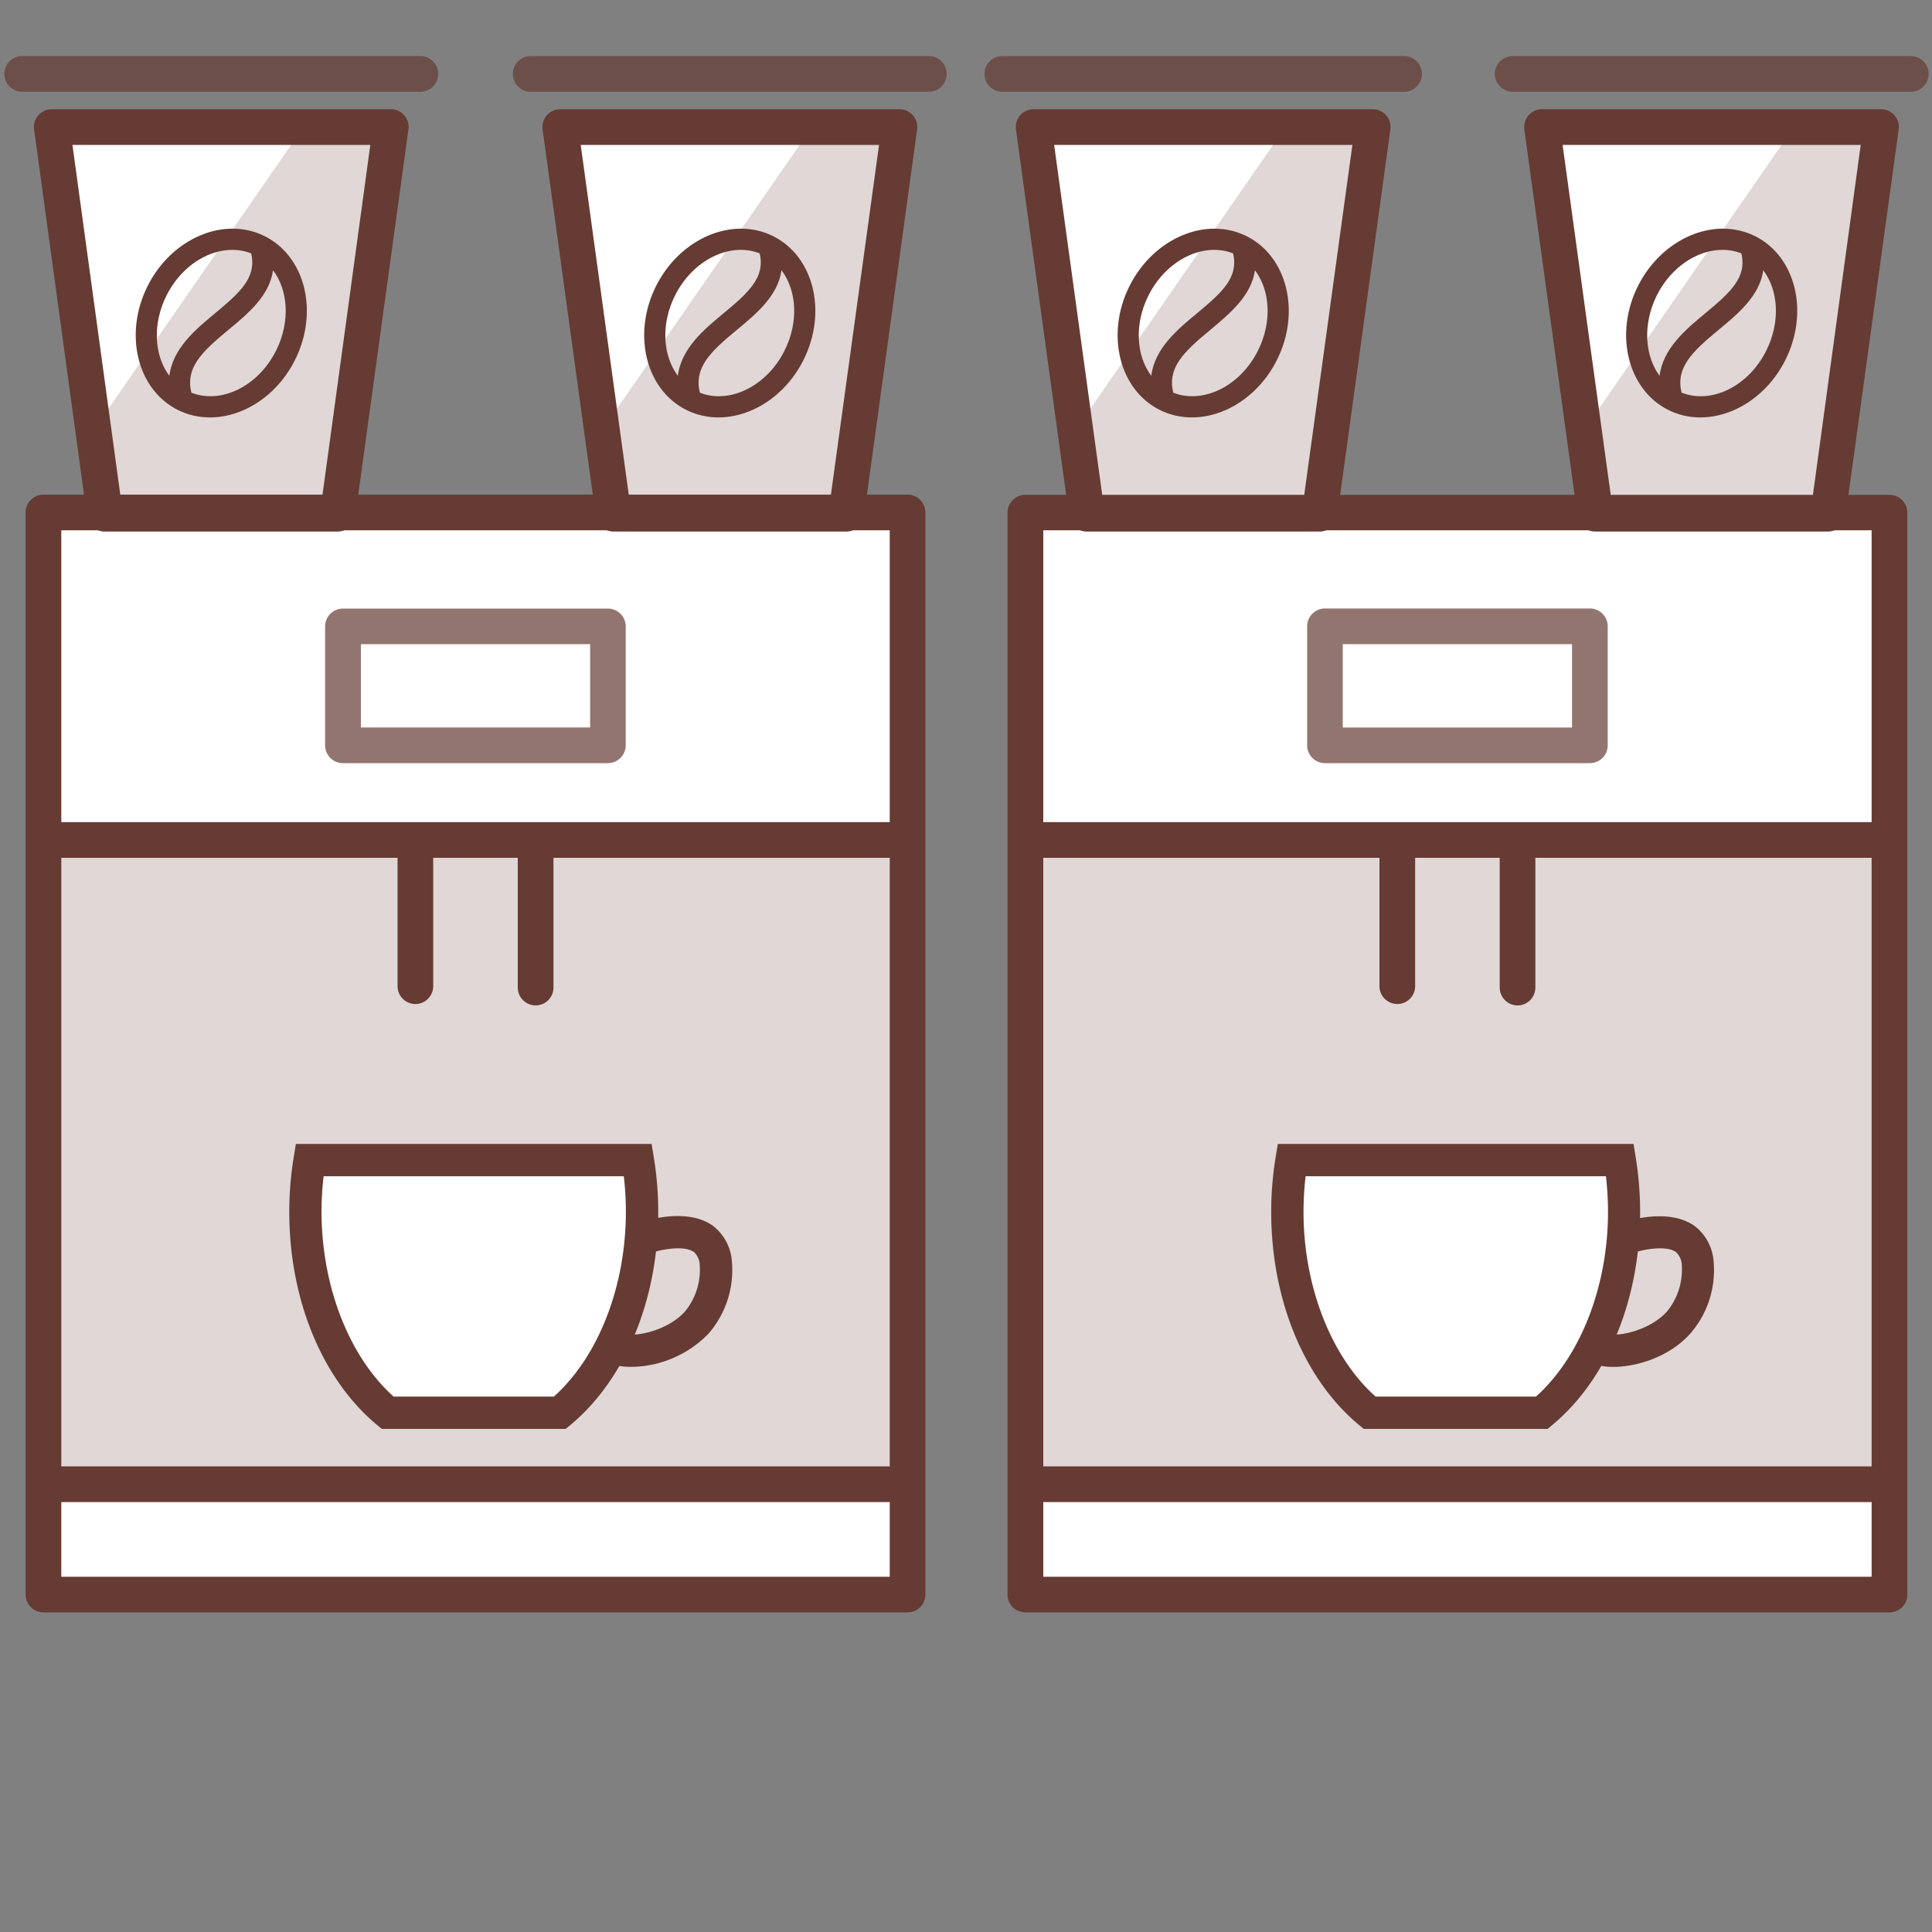
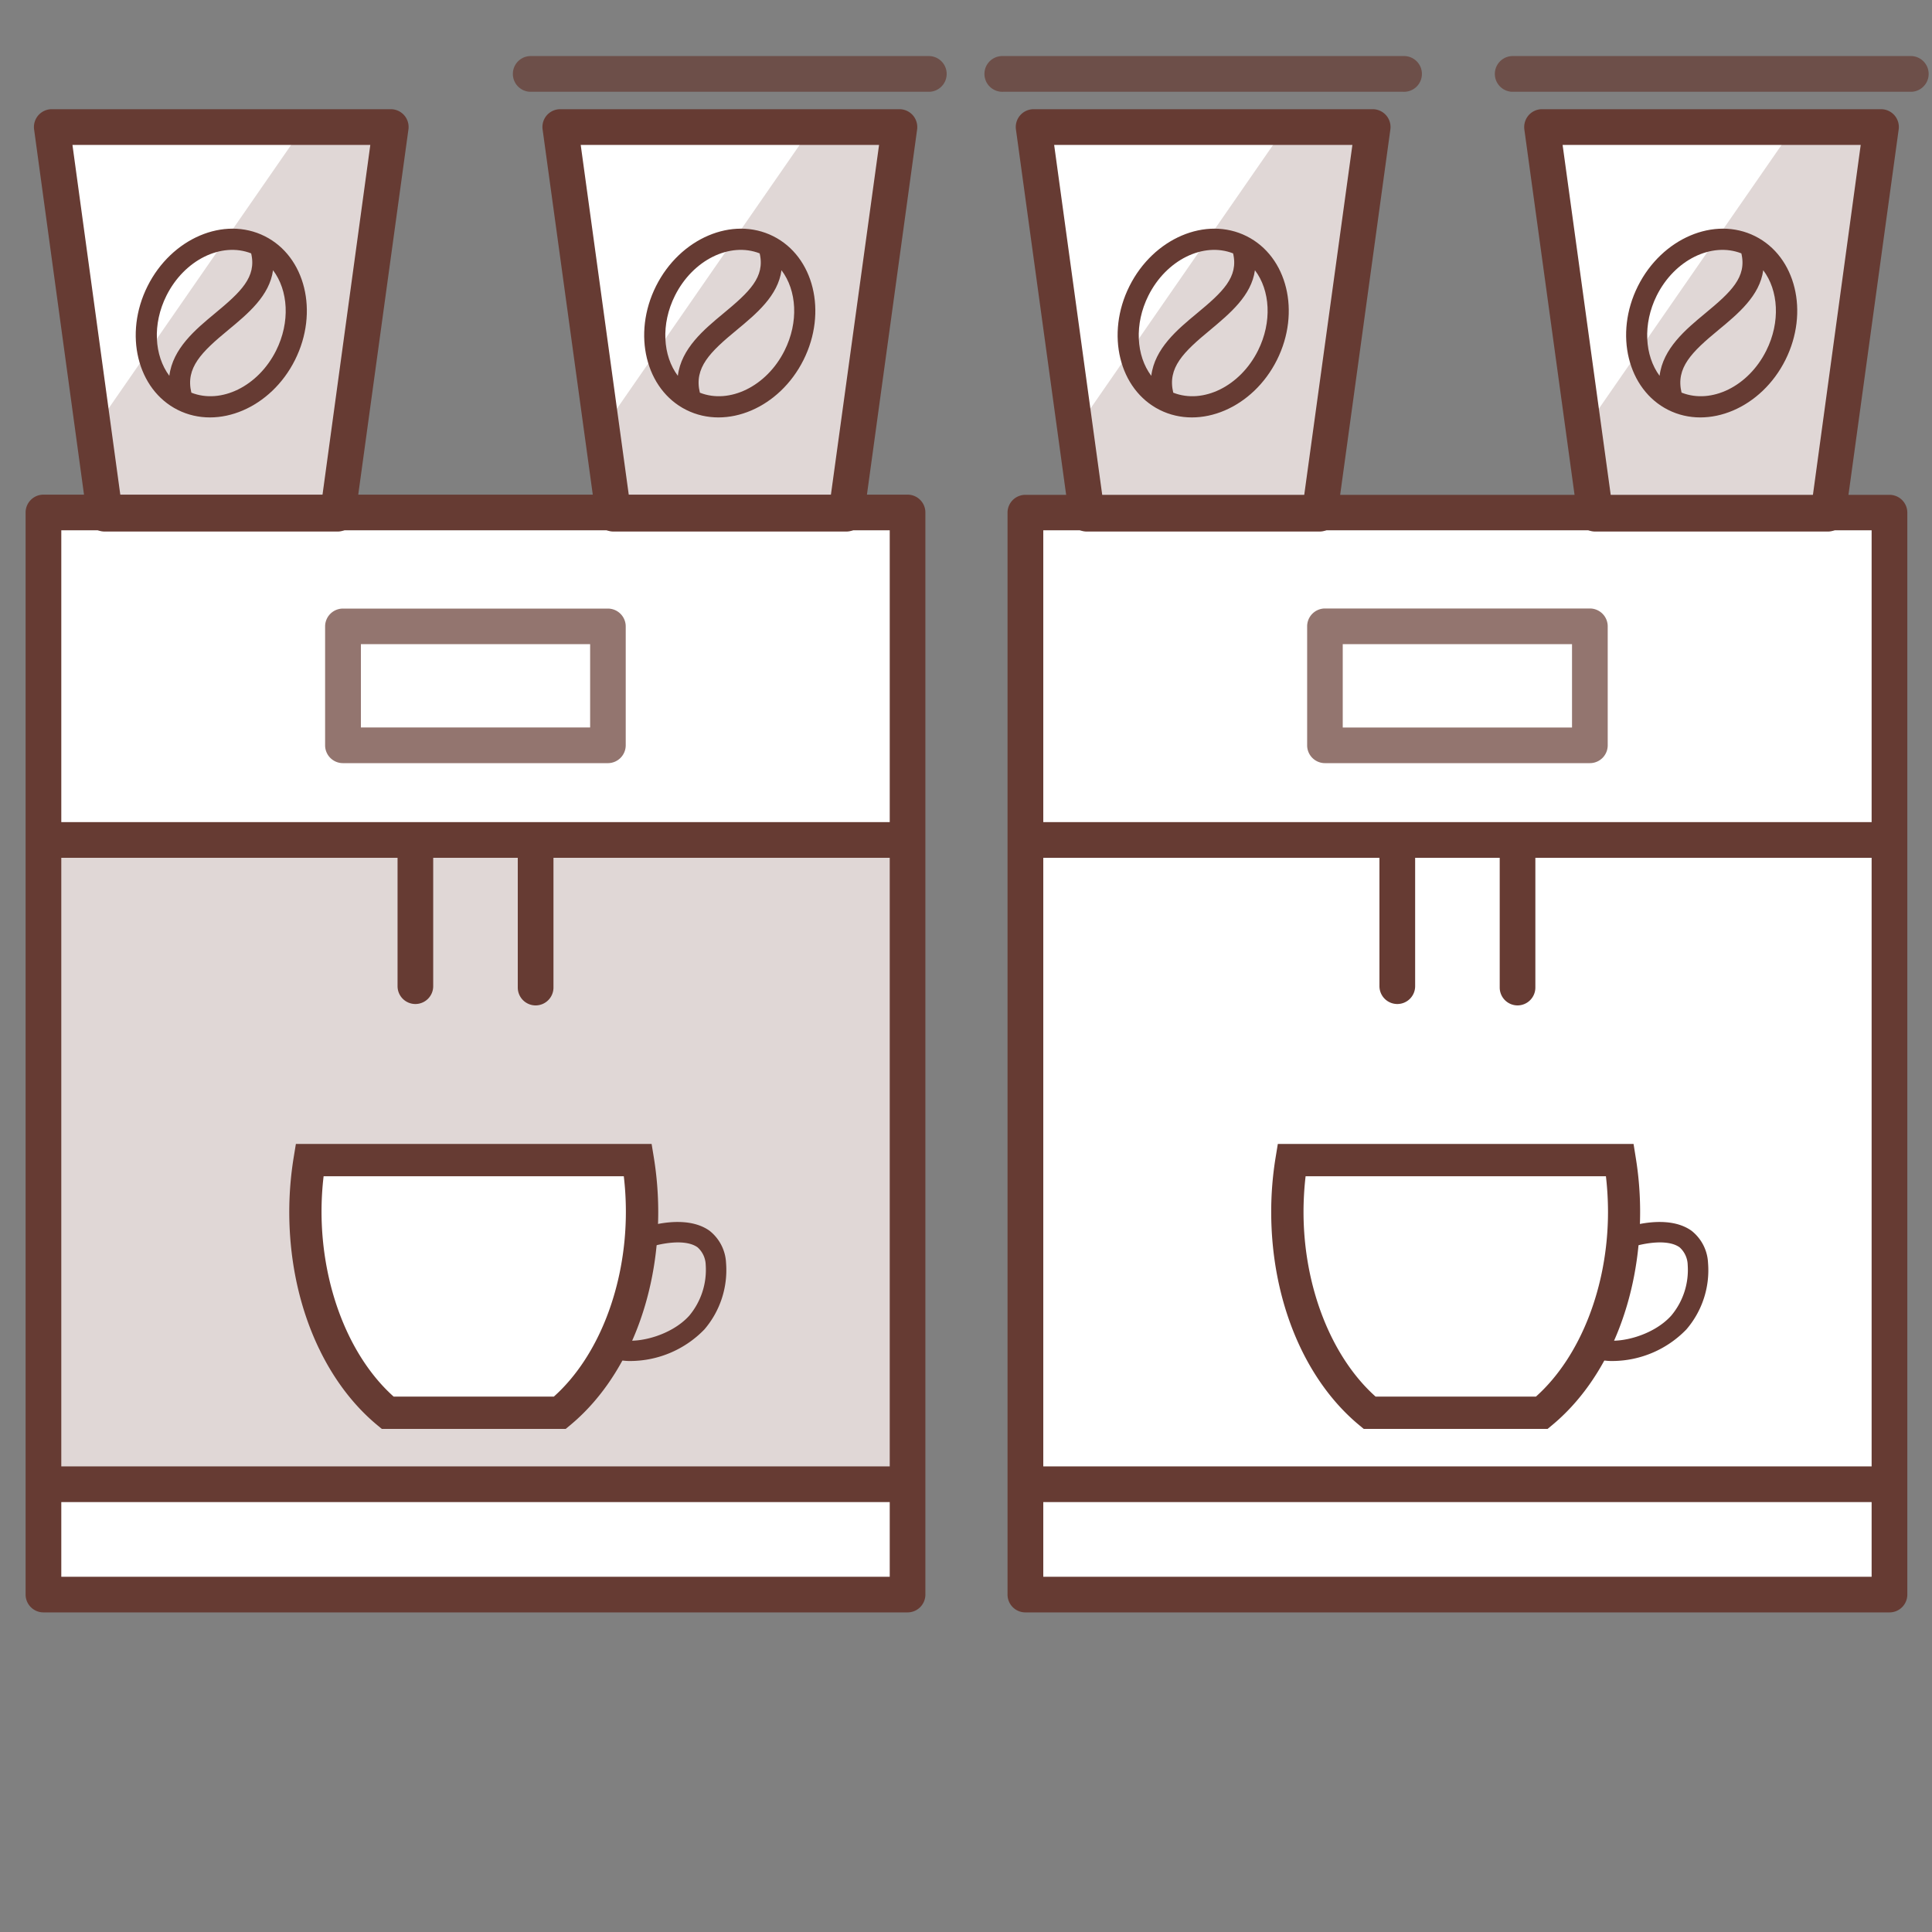
<svg xmlns="http://www.w3.org/2000/svg" id="Ebene_1" data-name="Ebene 1" width="400" height="400" viewBox="0 0 400 400">
  <rect x="0" y="0" width="400" height="400" fill="#808080" stroke="none" />
  <title>KVA ARH braun Icon</title>
  <polygon points="12.69 26.3 80.9 26.3 69.94 106.36 21.68 106.36 12.69 26.3" style="fill:#fff" />
  <polygon points="116.29 26.3 184.5 26.3 173.54 106.36 125.29 106.36 116.29 26.3" style="fill:#fff" />
  <rect x="9.49" y="106.36" width="177.65" height="224.46" style="fill:#fff" />
  <path d="M9,174.48V307.59H187.9V174.48Zm119.1,100.6-15,18.21-36-1.22L66.18,279.53,62.76,257l-1.44-15.11,64.35-2.43,5.26,4.46Z" style="fill:#663b33;opacity:0.2" />
  <path d="M187.9,333.83H9a3.7,3.7,0,0,1-3.7-3.69v-224A3.7,3.7,0,0,1,9,102.41H187.9a3.69,3.69,0,0,1,3.69,3.69v224A3.69,3.69,0,0,1,187.9,333.83ZM12.69,326.45H184.21V109.79H12.69Z" style="fill:#663b33" />
  <path d="M125.87,158H71a3.69,3.69,0,0,1-3.69-3.69V129.68A3.7,3.7,0,0,1,71,126h54.85a3.7,3.7,0,0,1,3.7,3.7v24.64A3.7,3.7,0,0,1,125.87,158Zm-51.15-7.39h47.46V133.37H74.72Z" style="fill:#663b33;opacity:0.7" />
  <path d="M86,207.87a3.69,3.69,0,0,1-3.69-3.69V175.45a3.69,3.69,0,0,1,7.38,0v28.73A3.69,3.69,0,0,1,86,207.87Z" style="fill:#663b33" />
  <path d="M110.9,208.16a3.7,3.7,0,0,1-3.7-3.7V175.74a3.7,3.7,0,0,1,7.39,0v28.72A3.7,3.7,0,0,1,110.9,208.16Z" style="fill:#663b33" />
  <polygon points="80.9 26.3 62.84 26.3 19.32 89.13 21.68 106.36 69.94 106.36 80.9 26.3" style="fill:#663b33;opacity:0.2" />
  <path d="M69.94,110.05H21.68A3.69,3.69,0,0,1,18,106.86L7.06,26.8a3.69,3.69,0,0,1,3.66-4.19H80.9a3.68,3.68,0,0,1,3.66,4.19l-11,80.06A3.7,3.7,0,0,1,69.94,110.05Zm-45-7.39h41.8L76.67,30H15Z" style="fill:#663b33" />
-   <path d="M87.21,19H4.41a3.7,3.7,0,0,1,0-7.39h82.8a3.7,3.7,0,0,1,0,7.39Z" style="fill:#663b33;opacity:0.7" />
  <path d="M54.81,48.9h0c-8.41-4.22-19.3.43-24.26,10.34S28.4,80.66,36.81,84.87s19.31-.43,24.27-10.35S63.23,53.11,54.81,48.9ZM34.46,61.21c3.71-7.42,11.4-11.16,17.54-8.75,1.16,4.92-2.16,8-7.52,12.44-4,3.31-8.72,7.25-9.42,12.91C31.94,73.64,31.51,67.11,34.46,61.21ZM39.62,81.3c-1.25-5.16,2.11-8.42,7.66-13,4.06-3.36,8.52-7.06,9.25-12.35,3.15,4.16,3.59,10.72.63,16.64C53.45,80,45.76,83.72,39.62,81.3Z" style="fill:#663b33" />
  <polygon points="186.18 26.3 168.12 26.3 124.6 89.13 126.96 106.36 175.21 106.36 186.18 26.3" style="fill:#663b33;opacity:0.2" />
  <path d="M175.21,110.05H127a3.7,3.7,0,0,1-3.66-3.19l-11-80.06A3.68,3.68,0,0,1,116,22.61h70.19A3.69,3.69,0,0,1,189,23.87a3.74,3.74,0,0,1,.88,2.93l-11,80.06A3.69,3.69,0,0,1,175.21,110.05Zm-45-7.39H172L182,30H120.23Z" style="fill:#663b33" />
  <path d="M192.49,19h-82.8a3.7,3.7,0,0,1,0-7.39h82.8a3.7,3.7,0,0,1,0,7.39Z" style="fill:#663b33;opacity:0.7" />
  <path d="M160.08,48.9h0c-8.42-4.22-19.3.43-24.26,10.34s-2.15,21.42,6.27,25.63,19.31-.43,24.27-10.35S168.5,53.11,160.08,48.9ZM139.74,61.21c3.71-7.42,11.4-11.16,17.54-8.75,1.16,4.92-2.16,8-7.52,12.44-4,3.31-8.73,7.25-9.42,12.91C137.21,73.64,136.79,67.11,139.74,61.21ZM144.9,81.3c-1.26-5.16,2.1-8.42,7.66-13,4.05-3.36,8.51-7.06,9.24-12.35,3.16,4.16,3.6,10.72.63,16.64C158.73,80,151,83.72,144.9,81.3Z" style="fill:#663b33" />
  <rect x="9.49" y="170.21" width="176.84" height="7.39" style="fill:#663b33" />
  <rect x="10.3" y="303.6" width="176.84" height="7.39" style="fill:#663b33" />
  <path d="M78.91,294.12c-11.14-9.22-17.79-25.38-17.79-43.21a68.5,68.5,0,0,1,.9-11.07l.29-1.77h71.55l.29,1.77a68.5,68.5,0,0,1,.9,11.07c0,17.83-6.65,34-17.79,43.21l-.59.49H79.5Zm51.91-43.21a65.31,65.31,0,0,0-.58-8.61H65.93a65.3,65.3,0,0,0-.57,8.61c0,16,6,31.06,15.68,39.47h34.09C124.82,282,130.82,266.93,130.82,250.91Z" style="fill:#663b33" />
  <path d="M117.12,295.84H79.05l-.93-.77c-11.41-9.46-18.23-26-18.23-44.16a70.77,70.77,0,0,1,.91-11.26l.46-2.81h73.65l.46,2.81a70.77,70.77,0,0,1,.91,11.26c0,18.19-6.82,34.7-18.23,44.16Zm-37.18-2.46h36.29l.24-.2c10.86-9,17.35-24.8,17.35-42.27a68.3,68.3,0,0,0-.88-10.87l-.12-.74H63.36l-.13.74a68.3,68.3,0,0,0-.88,10.87c0,17.47,6.49,33.27,17.34,42.27h0Zm35.65-1.77h-35l-.35-.3c-9.93-8.63-16.11-24.1-16.11-40.4a66,66,0,0,1,.59-8.77l.15-1.07h66.45l.15,1.07a66,66,0,0,1,.59,8.77c0,16.3-6.17,31.77-16.11,40.4ZM81.5,289.15h33.17c9.21-8.23,14.91-22.83,14.91-38.24a62.85,62.85,0,0,0-.43-7.38H67a62.85,62.85,0,0,0-.43,7.38C66.59,266.32,72.29,280.92,81.5,289.15Z" style="fill:#663b33" />
  <path d="M130.69,281.78a21.43,21.43,0,0,0,15.15-6.54,18.86,18.86,0,0,0,4.48-13.78,9,9,0,0,0-3.41-6.64c-5-3.58-13.17-.84-14.09-.52a2.12,2.12,0,0,0,1.41,4c1.93-.68,7.5-2,10.2-.05a5.06,5.06,0,0,1,1.68,3.65,14.79,14.79,0,0,1-3.41,10.5c-3.79,4.19-10.71,5.74-13.8,5a2.12,2.12,0,0,0-1,4.11A11.84,11.84,0,0,0,130.69,281.78Z" style="fill:#663b33" />
-   <path d="M130.69,283a12.85,12.85,0,0,1-3.12-.34,3.33,3.33,0,0,1-2.43-4.06,3.34,3.34,0,0,1,4.06-2.43c2.74.68,9.15-.81,12.59-4.61a13.59,13.59,0,0,0,3.09-9.53,4,4,0,0,0-1.17-2.79c-2.09-1.51-7-.51-9.08.21a3.35,3.35,0,0,1-2.22-6.32c1-.34,9.75-3.27,15.22.68a10.22,10.22,0,0,1,3.91,7.51,20.08,20.08,0,0,1-4.79,14.73A22.62,22.62,0,0,1,130.69,283Zm-2.31-4.47a.89.89,0,0,0-.45.12.89.89,0,0,0-.31,1.22.93.93,0,0,0,.55.4c3.93,1,12.08-.7,16.75-5.87a17.44,17.44,0,0,0,4.17-12.82,7.83,7.83,0,0,0-2.9-5.77c-4.53-3.28-12.62-.48-13-.36a1,1,0,0,0-.51.46.87.87,0,0,0,0,.67.89.89,0,0,0,1.13.55c.08,0,7.57-2.6,11.33.11a6.25,6.25,0,0,1,2.18,4.53,15.82,15.82,0,0,1-3.72,11.44c-4.15,4.59-11.54,6.2-15,5.35A.83.83,0,0,0,128.38,278.54Z" style="fill:#663b33" />
  <polygon points="215.99 26.3 284.2 26.3 273.23 106.36 224.98 106.36 215.99 26.3" style="fill:#fff" />
  <polygon points="319.59 26.3 387.8 26.3 376.83 106.36 328.58 106.36 319.59 26.3" style="fill:#fff" />
  <rect x="212.79" y="106.36" width="177.65" height="224.46" style="fill:#fff" />
-   <path d="M212.29,174.48V307.59H391.2V174.48Zm119.1,100.6-15,18.21-36-1.22-10.92-12.54L266.05,257l-1.43-15.11L329,239.46l5.26,4.46Z" style="fill:#663b33;opacity:0.2" />
  <path d="M391.2,333.83H212.29a3.69,3.69,0,0,1-3.69-3.69v-224a3.69,3.69,0,0,1,3.69-3.69H391.2a3.69,3.69,0,0,1,3.69,3.69v224A3.69,3.69,0,0,1,391.2,333.83ZM216,326.45H387.5V109.79H216Z" style="fill:#663b33" />
  <path d="M329.17,158H274.32a3.69,3.69,0,0,1-3.69-3.69V129.68a3.7,3.7,0,0,1,3.69-3.7h54.85a3.7,3.7,0,0,1,3.69,3.7v24.64A3.69,3.69,0,0,1,329.17,158ZM278,150.62h47.47V133.37H278Z" style="fill:#663b33;opacity:0.7" />
  <path d="M289.3,207.87a3.7,3.7,0,0,1-3.7-3.69V175.45a3.7,3.7,0,0,1,7.39,0v28.73A3.69,3.69,0,0,1,289.3,207.87Z" style="fill:#663b33" />
  <path d="M314.19,208.16a3.7,3.7,0,0,1-3.69-3.7V175.74a3.69,3.69,0,1,1,7.38,0v28.72A3.7,3.7,0,0,1,314.19,208.16Z" style="fill:#663b33" />
  <polygon points="284.2 26.3 266.14 26.3 222.62 89.13 224.98 106.36 273.23 106.36 284.2 26.3" style="fill:#663b33;opacity:0.2" />
  <path d="M273.23,110.05H225a3.69,3.69,0,0,1-3.66-3.19l-11-80.06A3.69,3.69,0,0,1,214,22.61H284.2a3.69,3.69,0,0,1,3.66,4.19l-11,80.06A3.69,3.69,0,0,1,273.23,110.05Zm-45-7.39H270L280,30H218.25Z" style="fill:#663b33" />
  <path d="M290.5,19H207.71a3.7,3.7,0,1,1,0-7.39H290.5a3.7,3.7,0,1,1,0,7.39Z" style="fill:#663b33;opacity:0.7" />
  <path d="M258.1,48.9h0c-8.42-4.22-19.3.43-24.26,10.34s-2.15,21.42,6.27,25.63,19.31-.43,24.27-10.35S266.52,53.11,258.1,48.9ZM237.76,61.21c3.71-7.42,11.4-11.16,17.54-8.75,1.16,4.92-2.16,8-7.52,12.44-4,3.31-8.73,7.25-9.42,12.91C235.23,73.64,234.81,67.11,237.76,61.21Zm5.15,20.09c-1.25-5.16,2.11-8.42,7.67-13,4-3.36,8.51-7.06,9.24-12.35,3.16,4.16,3.59,10.72.63,16.64C256.74,80,249.05,83.72,242.91,81.3Z" style="fill:#663b33" />
  <polygon points="389.48 26.3 371.42 26.3 327.9 89.13 330.26 106.36 378.51 106.36 389.48 26.3" style="fill:#663b33;opacity:0.2" />
  <path d="M378.51,110.05H330.26a3.69,3.69,0,0,1-3.66-3.19l-11-80.06a3.74,3.74,0,0,1,.88-2.93,3.69,3.69,0,0,1,2.78-1.26h70.18a3.68,3.68,0,0,1,3.66,4.19l-11,80.06A3.7,3.7,0,0,1,378.51,110.05Zm-45-7.39h41.81L385.24,30H323.52Z" style="fill:#663b33" />
  <path d="M395.78,19H313a3.7,3.7,0,0,1,0-7.39h82.8a3.7,3.7,0,0,1,0,7.39Z" style="fill:#663b33;opacity:0.7" />
  <path d="M363.38,48.9h0c-8.42-4.22-19.31.43-24.27,10.34S337,80.66,345.39,84.87s19.3-.43,24.26-10.35S371.8,53.11,363.38,48.9ZM343,61.21c3.7-7.42,11.4-11.16,17.53-8.75,1.17,4.92-2.15,8-7.52,12.44-4,3.31-8.72,7.25-9.41,12.91C340.51,73.64,340.08,67.11,343,61.21Zm5.15,20.09c-1.25-5.16,2.11-8.42,7.66-13,4.06-3.36,8.52-7.06,9.25-12.35,3.15,4.16,3.59,10.72.63,16.64C362,80,354.33,83.72,348.19,81.3Z" style="fill:#663b33" />
  <rect x="212.79" y="170.21" width="176.84" height="7.39" style="fill:#663b33" />
  <rect x="213.6" y="303.6" width="176.84" height="7.39" style="fill:#663b33" />
  <path d="M282.2,294.12c-11.13-9.22-17.78-25.38-17.78-43.21a69.64,69.64,0,0,1,.89-11.07l.29-1.77h71.56l.29,1.77a69.64,69.64,0,0,1,.89,11.07c0,17.83-6.65,34-17.78,43.21l-.59.49H282.79Zm51.91-43.21a63.65,63.65,0,0,0-.58-8.61h-64.3a63.65,63.65,0,0,0-.58,8.61c0,16,6,31.06,15.68,39.47h34.1C328.12,282,334.11,266.93,334.11,250.91Z" style="fill:#663b33" />
  <path d="M320.41,295.84H282.35l-.93-.77c-11.42-9.46-18.23-26-18.23-44.16a69.62,69.62,0,0,1,.91-11.26l.46-2.81h73.65l.45,2.81a69.62,69.62,0,0,1,.91,11.26c0,18.19-6.81,34.7-18.23,44.16Zm-37.17-2.46h36.28l.25-.2c10.86-9,17.34-24.8,17.34-42.27a67.16,67.16,0,0,0-.88-10.87l-.12-.74H266.65l-.12.74a67.16,67.16,0,0,0-.88,10.87c0,17.47,6.48,33.27,17.34,42.27h0Zm35.65-1.77h-35l-.34-.3c-9.94-8.63-16.11-24.1-16.11-40.4a66,66,0,0,1,.59-8.77l.14-1.07h66.46l.14,1.07a66,66,0,0,1,.59,8.77c0,16.3-6.17,31.77-16.1,40.4Zm-34.09-2.46H318c9.21-8.23,14.92-22.83,14.92-38.24a65.09,65.09,0,0,0-.43-7.38H270.31a65.09,65.09,0,0,0-.43,7.38C269.88,266.32,275.59,280.92,284.8,289.15Z" style="fill:#663b33" />
  <path d="M334,281.78a21.41,21.41,0,0,0,15.15-6.54,18.78,18.78,0,0,0,4.48-13.78,9,9,0,0,0-3.41-6.64c-5-3.58-13.17-.84-14.09-.52a2.12,2.12,0,0,0,1.41,4c1.93-.68,7.51-2,10.21-.05a5.06,5.06,0,0,1,1.67,3.65A14.7,14.7,0,0,1,346,272.4c-3.79,4.19-10.7,5.74-13.8,5a2.12,2.12,0,0,0-1,4.11A11.75,11.75,0,0,0,334,281.78Z" style="fill:#663b33" />
-   <path d="M334,283a12.77,12.77,0,0,1-3.11-.34,3.35,3.35,0,0,1-.91-6.12,3.31,3.31,0,0,1,2.53-.37c2.75.68,9.16-.81,12.59-4.61a13.6,13.6,0,0,0,3.1-9.53,3.94,3.94,0,0,0-1.18-2.79c-2.08-1.51-7-.51-9.07.21a3.35,3.35,0,0,1-4.27-2,3.36,3.36,0,0,1,2-4.27c1-.34,9.74-3.27,15.21.68a10.16,10.16,0,0,1,3.91,7.51A20,20,0,0,1,350,276.06C345.41,281.19,338.49,283,334,283Zm-2.31-4.47a.86.86,0,0,0-.44.12.89.89,0,0,0-.31,1.22.9.9,0,0,0,.55.4c3.93,1,12.08-.7,16.75-5.87a17.48,17.48,0,0,0,4.17-12.82,7.83,7.83,0,0,0-2.91-5.77c-4.53-3.28-12.61-.48-13-.36a.89.89,0,0,0-.51.46.87.87,0,0,0,0,.67.9.9,0,0,0,1.14.55c.07,0,7.56-2.6,11.33.11a6.21,6.21,0,0,1,2.17,4.53,15.85,15.85,0,0,1-3.71,11.44c-4.15,4.59-11.54,6.2-15,5.35A.91.91,0,0,0,331.67,278.54Z" style="fill:#663b33" />
</svg>